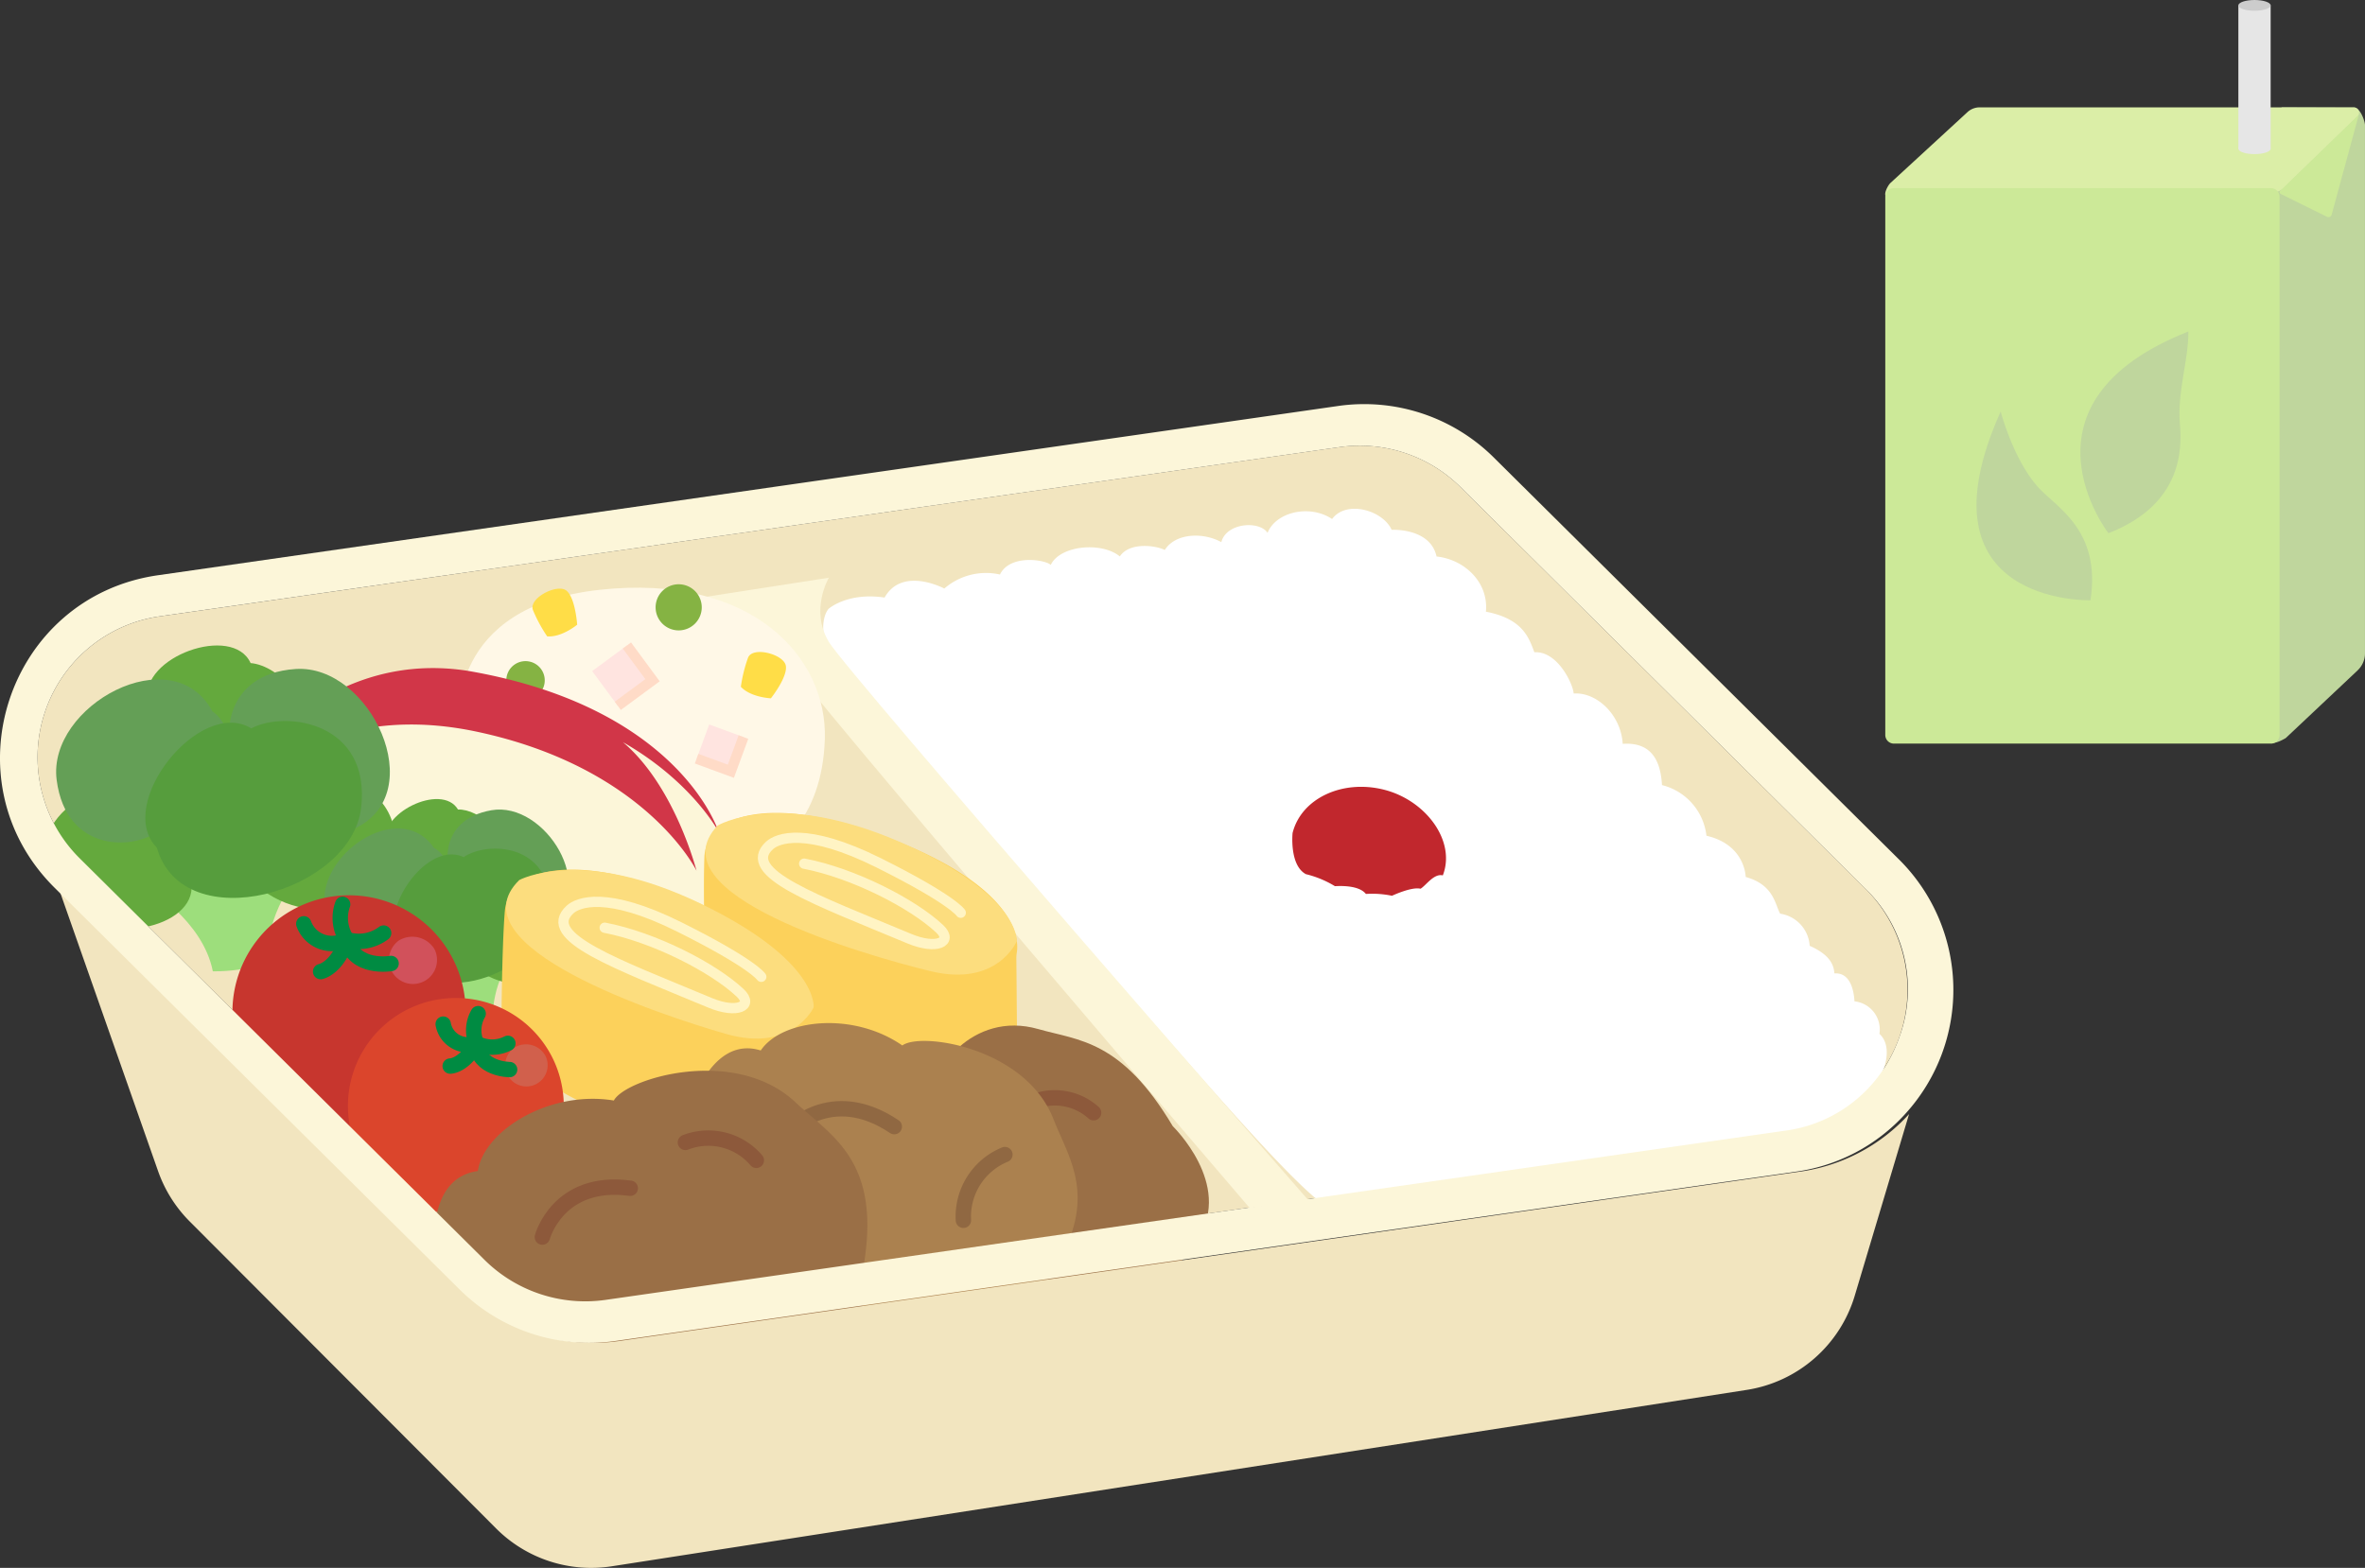
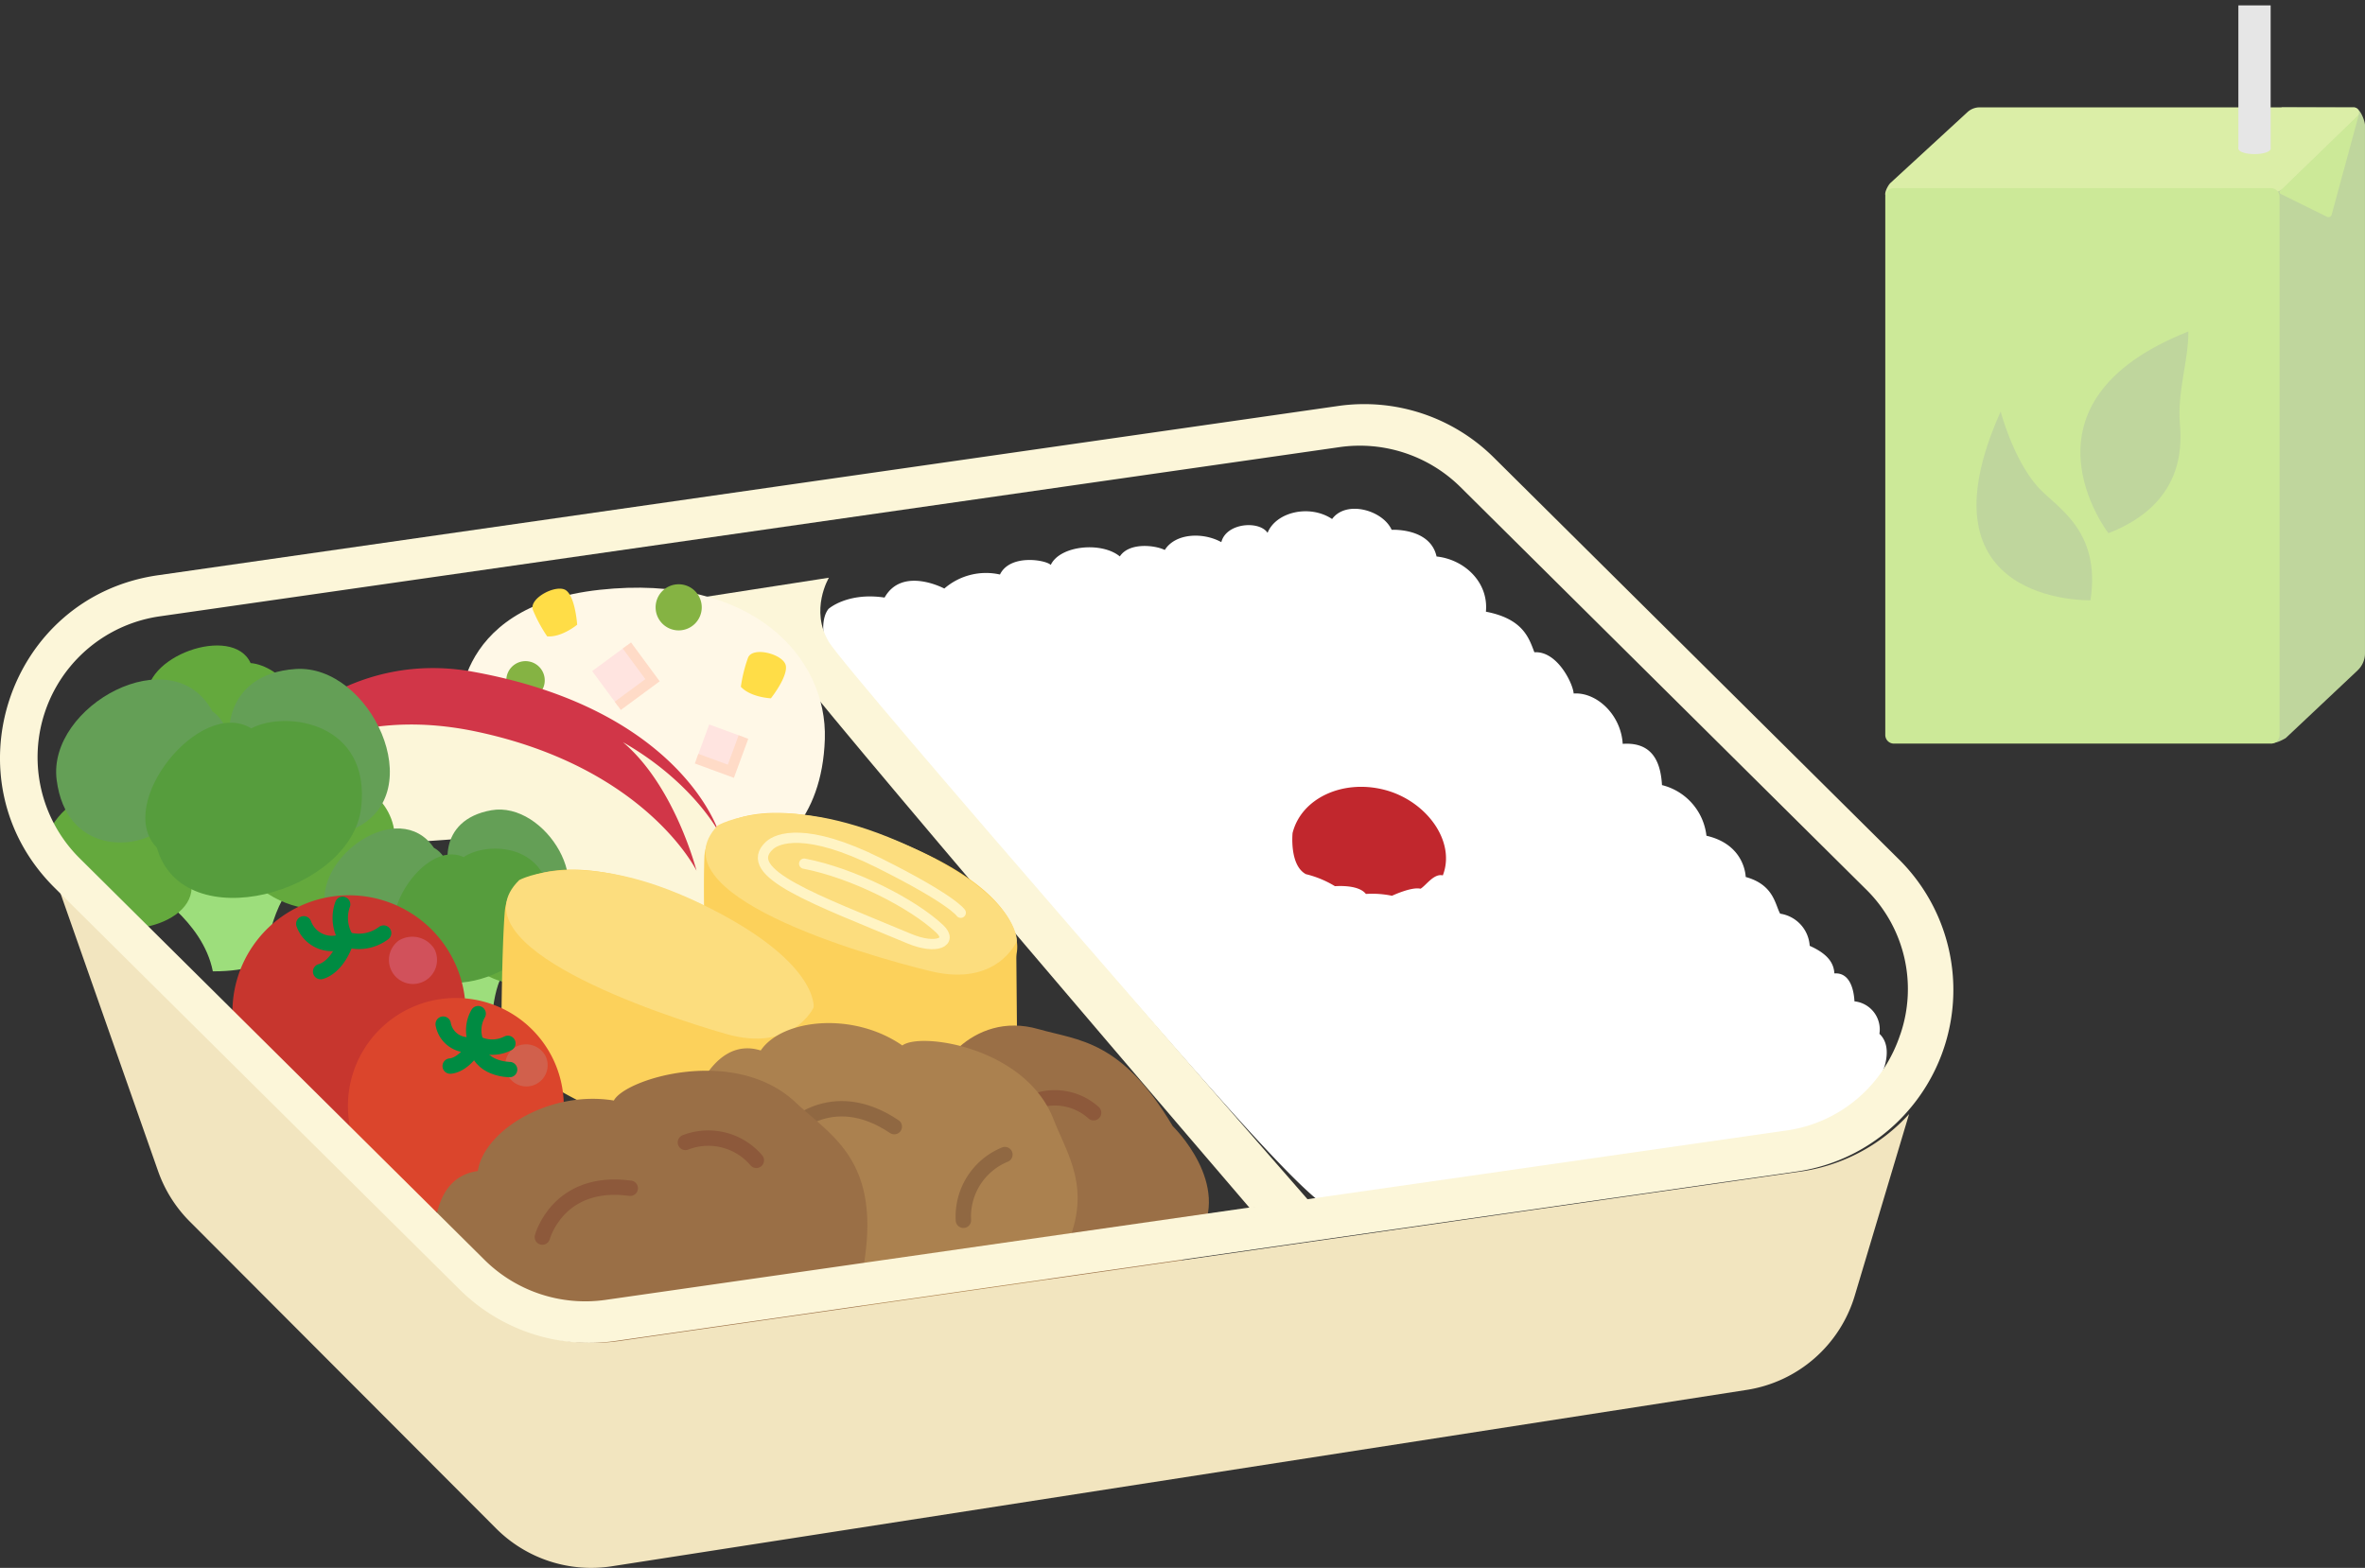
<svg xmlns="http://www.w3.org/2000/svg" id="グループ_20685" data-name="グループ 20685" width="319.161" height="211.649" viewBox="0 0 319.161 211.649">
  <rect x="0" y="0" width="319.161" height="211.649" fill="#333333" stroke="none" />
  <defs>
    <clipPath id="clip-path">
      <rect id="長方形_31160" data-name="長方形 31160" width="319.161" height="211.649" fill="none" />
    </clipPath>
  </defs>
  <g id="グループ_20684" data-name="グループ 20684" clip-path="url(#clip-path)">
-     <path id="パス_51779" data-name="パス 51779" d="M253.245,137.992,198.582,83.756a19.315,19.315,0,0,0-16.264-5.381L23.062,101.228a19.217,19.217,0,0,0-10.805,32.663l54.663,54.236a19.316,19.316,0,0,0,16.264,5.381l159.256-22.852a19.216,19.216,0,0,0,10.805-32.663" transform="translate(-1.506 -18.026)" fill="#f2e5bf" />
    <path id="パス_51780" data-name="パス 51780" d="M145.15,102.722S138.515,109.03,164.282,132c12,10.7,41.453,47.615,48.175,51.536s65.784-8.284,67.781-10.083,4.481.56,7.066-8.079c0,0,1.591-3.4-.383-5.239a3.815,3.815,0,0,0-3.369-4.383c-.039-.656-.235-3.941-2.711-3.769-.078-1.313-.776-2.584-3.33-3.726a4.683,4.683,0,0,0-3.988-4.339c-.7-1.27-.854-3.9-4.646-4.953-.078-1.314-.894-4.555-5.3-5.567a7.967,7.967,0,0,0-6-6.838c-.157-2.627-.973-5.869-5.3-5.566-.235-3.942-3.526-7.01-6.62-6.795-.079-1.313-2.21-5.782-5.3-5.567-.736-1.927-1.513-4.511-6.542-5.48.383-3.985-2.908-7.053-6.66-7.451-.854-3.9-6.059-3.6-6.059-3.6-1.193-2.655-6.129-4.06-8.037-1.46-3.064-2.031-7.589-.936-8.709,1.865-1.12-1.68-5.573-1.364-6.24,1.258-2.456-1.361-6.2-1.231-7.631,1.058-1.253-.636-4.791-1.083-6.067.869-2.444-2.019-8.07-1.5-9.323,1.15-.609-.669-5.47-1.534-6.855,1.293a8.582,8.582,0,0,0-7.508,1.894s-5.671-3.04-8.062,1.218c-4.947-.747-7.5,1.477-7.5,1.477" transform="translate(-33.289 -20.579)" fill="#fff" />
    <path id="パス_51781" data-name="パス 51781" d="M204.569,185.482S142.39,114.34,139.782,110.03s0-8.674,0-8.674l-18.679,2.9s9.243,2.521,12.323,7.282c3.292,5.088,63.152,74.91,63.152,74.91Z" transform="translate(-27.921 -23.369)" fill="#fcf6d9" />
    <path id="パス_51782" data-name="パス 51782" d="M246.968,150c1.807-4.655-2.311-10.159-7.951-11.574s-11.158,1.2-12.323,5.847c0,0-.454,4.356,1.8,5.56a13.708,13.708,0,0,1,3.916,1.621c2.091-.114,3.563.256,4.178,1.049a13.168,13.168,0,0,1,3.522.245s2.652-1.25,3.853-.949c.752-.45,1.805-2.1,3.006-1.8" transform="translate(-52.258 -31.827)" fill="#c1272d" />
    <path id="パス_51783" data-name="パス 51783" d="M409.852,94.827l-9.713,9.151c-2.519,1.473-2.519.095-2.519-.461V20.6c0-.486,1.651-1.433,2-1.765l9.752.032c.822-.012,1.461,1.848,1.461,2.357v71.32a3.134,3.134,0,0,1-.985,2.281" transform="translate(-91.675 -4.343)" fill="#bfd69d" />
    <path id="パス_51784" data-name="パス 51784" d="M382.676,30.388l-51.938.484c-.323-.4.289-1.531.627-1.842l10.387-9.556a2.416,2.416,0,0,1,1.634-.637h50.49a.72.72,0,0,1,.487,1.25L384.441,29.7a2.6,2.6,0,0,1-1.765.689" transform="translate(-76.234 -4.343)" fill="#dbeea7" />
    <path id="パス_51785" data-name="パス 51785" d="M382.7,107.992H331.828a1.169,1.169,0,0,1-1.169-1.169V34.177a1.169,1.169,0,0,1,1.169-1.169H382.7a1.169,1.169,0,0,1,1.169,1.169v72.647a1.169,1.169,0,0,1-1.169,1.169" transform="translate(-76.237 -7.61)" fill="#cce998" />
    <path id="パス_51786" data-name="パス 51786" d="M362.036,97.676s-23.887.714-12.116-25.474c0,0,1.647,6.326,4.963,10.12,2.391,2.735,8.634,5.747,7.154,15.354" transform="translate(-79.926 -16.647)" fill="#bfd69d" />
    <path id="パス_51787" data-name="パス 51787" d="M368.663,85.388S355.057,67.8,379.452,58.158c.01,4.03-1.512,8.063-1.144,12.48.25,3.009.567,10.779-9.644,14.75" transform="translate(-84.127 -13.409)" fill="#bfd69d" />
    <path id="パス_51788" data-name="パス 51788" d="M396.942,25.875c0,.4-.975.726-2.177.726s-2.177-.325-2.177-.726.975-.726,2.177-.726,2.177.325,2.177.726" transform="translate(-90.515 -5.798)" fill="#e6e6e6" />
    <rect id="長方形_31157" data-name="長方形 31157" width="4.354" height="19.351" transform="translate(302.074 0.726)" fill="#e6e6e6" />
-     <path id="パス_51789" data-name="パス 51789" d="M396.942.726c0,.4-.975.726-2.177.726s-2.177-.325-2.177-.726S393.563,0,394.766,0s2.177.325,2.177.726" transform="translate(-90.515)" fill="#ccc" />
    <path id="パス_51790" data-name="パス 51790" d="M399.916,30.392l10.6-10.273-3.669,13.5a.449.449,0,0,1-.632.285l-6.235-3.083a.268.268,0,0,1-.068-.432" transform="translate(-92.186 -4.639)" fill="#cce998" />
    <path id="パス_51791" data-name="パス 51791" d="M80.5,121.119s-1.691-15.474,18.941-17.729,30.754,9.166,30.391,20.167-6.618,15.86-11.72,16.939-40.579,6-37.611-19.378" transform="translate(-18.52 -23.771)" fill="#fff8e7" />
    <path id="パス_51792" data-name="パス 51792" d="M121.214,105.619a3.113,3.113,0,1,1-3.113-3.113,3.113,3.113,0,0,1,3.113,3.113" transform="translate(-26.512 -23.634)" fill="#85b343" />
    <path id="パス_51793" data-name="パス 51793" d="M93.928,119.134a2.594,2.594,0,1,1-1.987-3.084,2.594,2.594,0,0,1,1.987,3.084" transform="translate(-20.473 -26.743)" fill="#85b343" />
    <rect id="長方形_31158" data-name="長方形 31158" width="4.921" height="4.921" transform="translate(94.012 102.417) rotate(-69.823)" fill="#ffe4e0" />
    <path id="パス_51794" data-name="パス 51794" d="M128.5,129.308l-1.7,4.619-4.62-1.7" transform="translate(-28.17 -29.813)" fill="none" stroke="#ffdbc7" stroke-miterlimit="10" stroke-width="1.385" />
    <rect id="長方形_31159" data-name="長方形 31159" width="5.825" height="5.825" transform="translate(79.914 90.593) rotate(-36.405)" fill="#ffe4e0" />
    <path id="パス_51795" data-name="パス 51795" d="M109.584,113.246l3.457,4.688-4.689,3.457" transform="translate(-24.982 -26.11)" fill="none" stroke="#ffdbc7" stroke-miterlimit="10" stroke-width="1.385" />
    <path id="パス_51796" data-name="パス 51796" d="M129.939,119.084a19.677,19.677,0,0,1,.974-3.938c.649-1.567,4.8-.449,5.091,1.075s-2.011,4.42-2.011,4.42-2.717-.117-4.054-1.557" transform="translate(-29.959 -26.374)" fill="#ffdd47" />
    <path id="パス_51797" data-name="パス 51797" d="M95.372,109.713a19.663,19.663,0,0,1-1.926-3.571c-.572-1.6,3.252-3.559,4.492-2.625s1.483,4.624,1.483,4.624-2.091,1.74-4.049,1.572" transform="translate(-21.531 -23.811)" fill="#ffdd47" />
    <path id="パス_51798" data-name="パス 51798" d="M40.18,136.442s1.273,3.347,3.16,4.863,27.147-.453,27.147-.453,21.95,15.6,29.7,16.116c6.25.419,8.811-5.311,9.569-7.55a2.215,2.215,0,0,0-.09-1.638l-3.261-7.867c-.169-.369-.462-.659-.657-1.016-3.883-7.085-35.862-38.281-65.572-2.455" transform="translate(-9.264 -27.563)" fill="#fcf6d9" />
    <path id="パス_51799" data-name="パス 51799" d="M40.18,135.9s10.6-14.961,33.444-10.1,29.633,18.758,29.633,18.758-2.9-11.4-9.923-17.345c9.364,5.347,12.9,12.09,12.9,12.09s-5.147-16.755-33.748-21.707c-14.584-2.326-24.907,6.349-29.617,12.547A13.7,13.7,0,0,0,40.18,135.9" transform="translate(-9.264 -27.024)" fill="#d13648" />
    <path id="パス_51800" data-name="パス 51800" d="M25.669,155s7.609,4.369,8.971,11.322c5.184.017,6.973-1.366,6.973-1.366s.837-8.467,4.911-11.3S25.669,155,25.669,155" transform="translate(-5.918 -35.2)" fill="#9dde7c" />
    <path id="パス_51801" data-name="パス 51801" d="M27.7,151.933c-.163,5.965-13.384,7.742-14.629,2.015-3.64-1.085-8.394-7.751-1.814-13.094s21.111,2.783,16.442,11.079" transform="translate(-1.839 -32.08)" fill="#64a93d" />
    <path id="パス_51802" data-name="パス 51802" d="M42.573,139.912c.737-6.583,14.769-9.158,15.53-2.9,3.715,1.026,8.066,8.153.659,14.349s-21.873-2.084-16.189-11.446" transform="translate(-9.518 -30.764)" fill="#64a93d" />
    <path id="パス_51803" data-name="パス 51803" d="M25.825,120.664C24.731,114.8,37.283,110.282,39.7,115.62c3.787.295,9.836,5.813,4.525,12.42s-21.224,1.717-18.4-7.376" transform="translate(-5.878 -26.109)" fill="#64a93d" />
    <path id="パス_51804" data-name="パス 51804" d="M30.926,123.507c5.809,4.006-.5,18.329-6.933,15.879-3.3,2.93-12.8,3.372-14.079-6.629s15.643-19.25,21.013-9.25" transform="translate(-2.27 -27.484)" fill="#649f56" />
    <path id="パス_51805" data-name="パス 51805" d="M57.121,138.9c-4.351,5.555-18.264-1.611-15.43-7.884-2.724-3.468-2.589-12.984,7.472-13.651s18.264,16.783,7.958,21.535" transform="translate(-9.264 -27.056)" fill="#649f56" />
    <path id="パス_51806" data-name="パス 51806" d="M27.046,143.594c-5.76-5.836,5.793-20.35,12.736-16.105,4.744-2.5,16.154-.762,14.832,10.707s-24.031,17.825-27.568,5.4" transform="translate(-5.876 -29.165)" fill="#569d3d" />
    <path id="パス_51807" data-name="パス 51807" d="M70.11,171.231s5.9,2.584,7.45,7.551c3.785-.4,4.982-1.552,4.982-1.552s-.064-6.246,2.685-8.64-15.116,2.641-15.116,2.641" transform="translate(-16.165 -38.721)" fill="#9dde7c" />
    <path id="パス_51808" data-name="パス 51808" d="M71.468,169.084c.356,4.367-9.153,6.717-10.517,2.635-2.744-.5-6.745-4.99-2.367-9.413s15.632.35,12.884,6.778" transform="translate(-13.059 -37.025)" fill="#64a93d" />
    <path id="パス_51809" data-name="パス 51809" d="M81.44,159.062c.014-4.864,10.052-7.861,11.105-3.356,2.793.453,6.537,5.309,1.624,10.421s-16.132.221-12.729-7.066" transform="translate(-18.631 -35.389)" fill="#64a93d" />
-     <path id="パス_51810" data-name="パス 51810" d="M67.647,146.386c-1.266-4.195,7.537-8.491,9.728-4.787,2.788-.086,7.643,3.461,4.293,8.706s-15.356,2.943-14.021-3.919" transform="translate(-15.568 -32.322)" fill="#64a93d" />
    <path id="パス_51811" data-name="パス 51811" d="M71.67,147.954c4.56,2.461,1.094,13.419-3.8,12.143-2.173,2.4-9.076,3.481-10.8-3.718s9.887-15.3,14.6-8.425" transform="translate(-13.118 -33.512)" fill="#649f56" />
    <path id="パス_51812" data-name="パス 51812" d="M91.925,157.21c-2.734,4.4-13.461.278-11.89-4.527-2.265-2.315-2.924-9.272,4.367-10.559s14.669,10.8,7.524,15.086" transform="translate(-18.097 -32.746)" fill="#649f56" />
    <path id="パス_51813" data-name="パス 51813" d="M70.451,162.8c-4.669-3.8,2.608-15.316,8.014-12.77,3.264-2.2,11.732-1.842,11.679,6.634S74.022,171.591,70.451,162.8" transform="translate(-15.899 -34.327)" fill="#569d3d" />
    <path id="パス_51814" data-name="パス 51814" d="M123.52,148.656a5.441,5.441,0,0,1,2.991-4.7c3.194-1.568,9.616-2.621,21.722,1.981,17.875,6.8,17.709,14.009,17.452,15.527a4.927,4.927,0,0,0-.061.884l.1,11.478a5.513,5.513,0,0,1-3.659,5.246c-3.388,1.207-8.518,3.881-22.048-3.154-16.341-5.448-16.341-11.984-16.341-11.984s-.352-9.978-.155-15.275" transform="translate(-28.465 -32.882)" fill="#fcd15b" />
    <path id="パス_51815" data-name="パス 51815" d="M125.37,144.337s8.171-4.9,24.513,2.179,15.863,13.423,15.863,13.423-2.6,6.27-11.681,4.05-37.41-10.391-28.695-19.652" transform="translate(-28.526 -32.897)" fill="#fcdd7e" />
    <path id="パス_51816" data-name="パス 51816" d="M160.506,157.1s-1.095-1.763-11.059-6.731c-9.872-4.923-13.711-3.312-14.756-2.348-4,3.692,6.255,7.3,18.881,12.578,3.668,1.536,5.962.434,4.083-1.335-3.643-3.429-11.7-7.534-18.279-8.792" transform="translate(-30.852 -33.886)" fill="none" stroke="#fff4c4" stroke-linecap="round" stroke-linejoin="round" stroke-width="1.385" />
    <path id="パス_51817" data-name="パス 51817" d="M88.4,158.233a5.442,5.442,0,0,1,3.175-4.581c3.254-1.44,9.713-2.239,21.627,2.841,17.592,7.5,17.14,14.7,16.822,16.207a5.041,5.041,0,0,0-.1.88l-.355,11.474a5.514,5.514,0,0,1-3.865,5.1c-3.432,1.072-8.665,3.541-21.905-4.025C87.687,180.034,87.946,173.5,87.946,173.5s.043-9.985.451-15.269" transform="translate(-20.277 -35.175)" fill="#fcd15b" />
    <path id="パス_51818" data-name="パス 51818" d="M90.542,153.991s8.358-4.575,24.407,3.149,15.318,14.042,15.318,14.042-2.842,6.162-11.832,3.583S81.467,162.9,90.542,153.991" transform="translate(-20.463 -35.194)" fill="#fcdd7e" />
-     <path id="パス_51819" data-name="パス 51819" d="M125.519,168.341s-1.095-1.763-11.059-6.731c-9.872-4.922-13.711-3.312-14.756-2.347-4,3.691,6.255,7.3,18.881,12.578,3.668,1.535,5.962.433,4.083-1.336-3.643-3.429-11.7-7.534-18.279-8.792" transform="translate(-22.785 -36.479)" fill="none" stroke="#fff4c4" stroke-linecap="round" stroke-linejoin="round" stroke-width="1.385" />
    <path id="パス_51820" data-name="パス 51820" d="M72,170.091A15.735,15.735,0,1,1,53.78,157.308,15.735,15.735,0,0,1,72,170.091" transform="translate(-9.397 -36.214)" fill="#c7362e" />
    <path id="パス_51821" data-name="パス 51821" d="M74.375,165.961a3.245,3.245,0,1,1-4.8-1.108,3.506,3.506,0,0,1,4.8,1.108" transform="translate(-15.768 -37.881)" fill="#d1515b" />
    <path id="パス_51822" data-name="パス 51822" d="M53.282,161.292a4.036,4.036,0,0,0,5.792,2.123,5.35,5.35,0,0,1-.548-4.754" transform="translate(-12.285 -36.581)" fill="none" stroke="#008b42" stroke-linecap="round" stroke-linejoin="round" stroke-width="2.077" />
-     <path id="パス_51823" data-name="パス 51823" d="M66.8,168.068s-4.982.873-5.986-3.23" transform="translate(-14.02 -38.005)" fill="none" stroke="#008b42" stroke-linecap="round" stroke-linejoin="round" stroke-width="2.077" />
    <path id="パス_51824" data-name="パス 51824" d="M64.737,163.7a5.563,5.563,0,0,1-4.982.874c-1.307,3.937-3.521,4.325-3.521,4.325" transform="translate(-12.965 -37.743)" fill="none" stroke="#008b42" stroke-linecap="round" stroke-linejoin="round" stroke-width="2.077" />
    <path id="パス_51825" data-name="パス 51825" d="M90.132,188.9a14.564,14.564,0,1,1-15.3-13.79,14.565,14.565,0,0,1,15.3,13.79" transform="translate(-14.069 -40.37)" fill="#db452c" />
    <path id="パス_51826" data-name="パス 51826" d="M94.086,184.821a2.866,2.866,0,1,1-4.03-1.27,2.992,2.992,0,0,1,4.03,1.27" transform="translate(-20.449 -42.238)" fill="#d1604c" />
    <path id="パス_51827" data-name="パス 51827" d="M77.733,179.251a3.387,3.387,0,0,0,4.481,2.595,4.491,4.491,0,0,1,.236-4.01" transform="translate(-17.922 -41.002)" fill="none" stroke="#008b42" stroke-linecap="round" stroke-linejoin="round" stroke-width="2.077" />
    <path id="パス_51828" data-name="パス 51828" d="M88.038,186.585s-4.246,0-4.481-3.538" transform="translate(-19.265 -42.203)" fill="none" stroke="#008b42" stroke-linecap="round" stroke-linejoin="round" stroke-width="2.077" />
    <path id="パス_51829" data-name="パス 51829" d="M86.743,183.047a4.668,4.668,0,0,1-4.246,0c-1.651,3.066-3.538,3.066-3.538,3.066" transform="translate(-18.205 -42.203)" fill="none" stroke="#008b42" stroke-linecap="round" stroke-linejoin="round" stroke-width="2.077" />
    <path id="パス_51830" data-name="パス 51830" d="M194.248,193.511s8.1,7.831,3.425,15.112-9.439,9.177-9.439,9.177.3,3.506-2.9,4.036c-2,2.775-5.01,4.4-10.926,1.243-5.216-.425-7.679-1.446-9.492-5.83-3.576-2.671-11.428-10.748-7.651-14.419-2.658-4.247-.856-11.462,4.88-13.624-.823-2.7,4.913-11.4,13.974-8.8,5.428,1.553,11.181,1.424,18.132,13.108" transform="translate(-35.981 -41.484)" fill="#9a6f46" />
    <path id="パス_51831" data-name="パス 51831" d="M180.1,193.577a7.812,7.812,0,0,1,9.006,1.034" transform="translate(-41.523 -44.403)" fill="none" stroke="#8d593b" stroke-linecap="round" stroke-miterlimit="10" stroke-width="2.077" />
    <path id="パス_51832" data-name="パス 51832" d="M167.571,215.006s-2.875,10.851-14.627,9.226-17.446-5.445-17.446-5.445a6.414,6.414,0,0,1-6.744-1.2c-4.637-.823-8.729-3.073-9.536-9.99-3.4-5.17-4.066-7.933-.431-11.4.376-4.479,3.718-15.184,10.7-13.005,2.849-4.219,12.389-5.328,19.11-.676,2.461-1.851,16.6.232,20.393,9.94,2.271,5.816,6.693,11.283-1.417,22.542" transform="translate(-26.825 -41.386)" fill="#ab814f" />
    <path id="パス_51833" data-name="パス 51833" d="M138.137,197.661s5.716-6.553,14.4-.726" transform="translate(-31.849 -44.849)" fill="none" stroke="#906842" stroke-linecap="round" stroke-miterlimit="10" stroke-width="2.077" />
    <path id="パス_51834" data-name="パス 51834" d="M168.967,211.428a9.038,9.038,0,0,1,5.6-8.865" transform="translate(-38.954 -46.703)" fill="none" stroke="#906842" stroke-linecap="round" stroke-miterlimit="10" stroke-width="2.077" />
    <path id="パス_51835" data-name="パス 51835" d="M134,214.817s2.218,11.935-10.018,15.794-19.571,2.764-19.571,2.764a6.935,6.935,0,0,1-7.145,1.956c-4.912,1.344-9.953,1.042-13.948-5.342-5.713-3.479-7.648-5.868-5.7-10.936-1.708-4.551-3.4-16.56,4.428-17.666.829-5.442,9.637-10.947,18.36-9.516,1.547-2.95,16.331-7.467,24.534.262,4.914,4.632,11.77,7.924,9.062,22.685" transform="translate(-17.564 -43.31)" fill="#9a6f46" />
    <path id="パス_51836" data-name="パス 51836" d="M95.124,215.013s2.109-7.91,11.864-6.591" transform="translate(-21.932 -48.019)" fill="none" stroke="#8d593b" stroke-linecap="round" stroke-miterlimit="10" stroke-width="2.077" />
    <path id="パス_51837" data-name="パス 51837" d="M120.214,200.253a8.507,8.507,0,0,1,9.571,2.419" transform="translate(-27.717 -46.037)" fill="none" stroke="#8d593b" stroke-linecap="round" stroke-miterlimit="10" stroke-width="2.077" />
    <path id="パス_51838" data-name="パス 51838" d="M245.189,194.084,85.933,216.935a24.815,24.815,0,0,1-21-6.949L10.265,155.751,23.7,194a18.136,18.136,0,0,0,4.271,6.8l41.346,41.438a18.129,18.129,0,0,0,15.617,5.108l153.153-23.81a18.124,18.124,0,0,0,14.582-12.717L260,186.3a24.421,24.421,0,0,1-14.809,7.784" transform="translate(-2.367 -35.91)" fill="#f2e5bf" />
    <path id="パス_51839" data-name="パス 51839" d="M256.244,132.336,201.582,78.1a24.818,24.818,0,0,0-21-6.949L21.321,94c-20.281,2.91-28.5,27.753-13.955,42.184l54.663,54.236a24.817,24.817,0,0,0,21,6.948L242.29,174.52a24.428,24.428,0,0,0,14.809-7.784,24.818,24.818,0,0,0-.854-34.4m.2,23.653a19.913,19.913,0,0,1-2.051,4.346,18.813,18.813,0,0,1-13.464,8.641L81.678,191.827a19.316,19.316,0,0,1-16.264-5.381l-52.51-52.1-2.152-2.135A19.217,19.217,0,0,1,21.556,99.548L180.812,76.7a19.314,19.314,0,0,1,16.264,5.381l54.663,54.236a18.866,18.866,0,0,1,4.71,19.677" transform="translate(0 -16.347)" fill="#fcf6d9" />
  </g>
</svg>